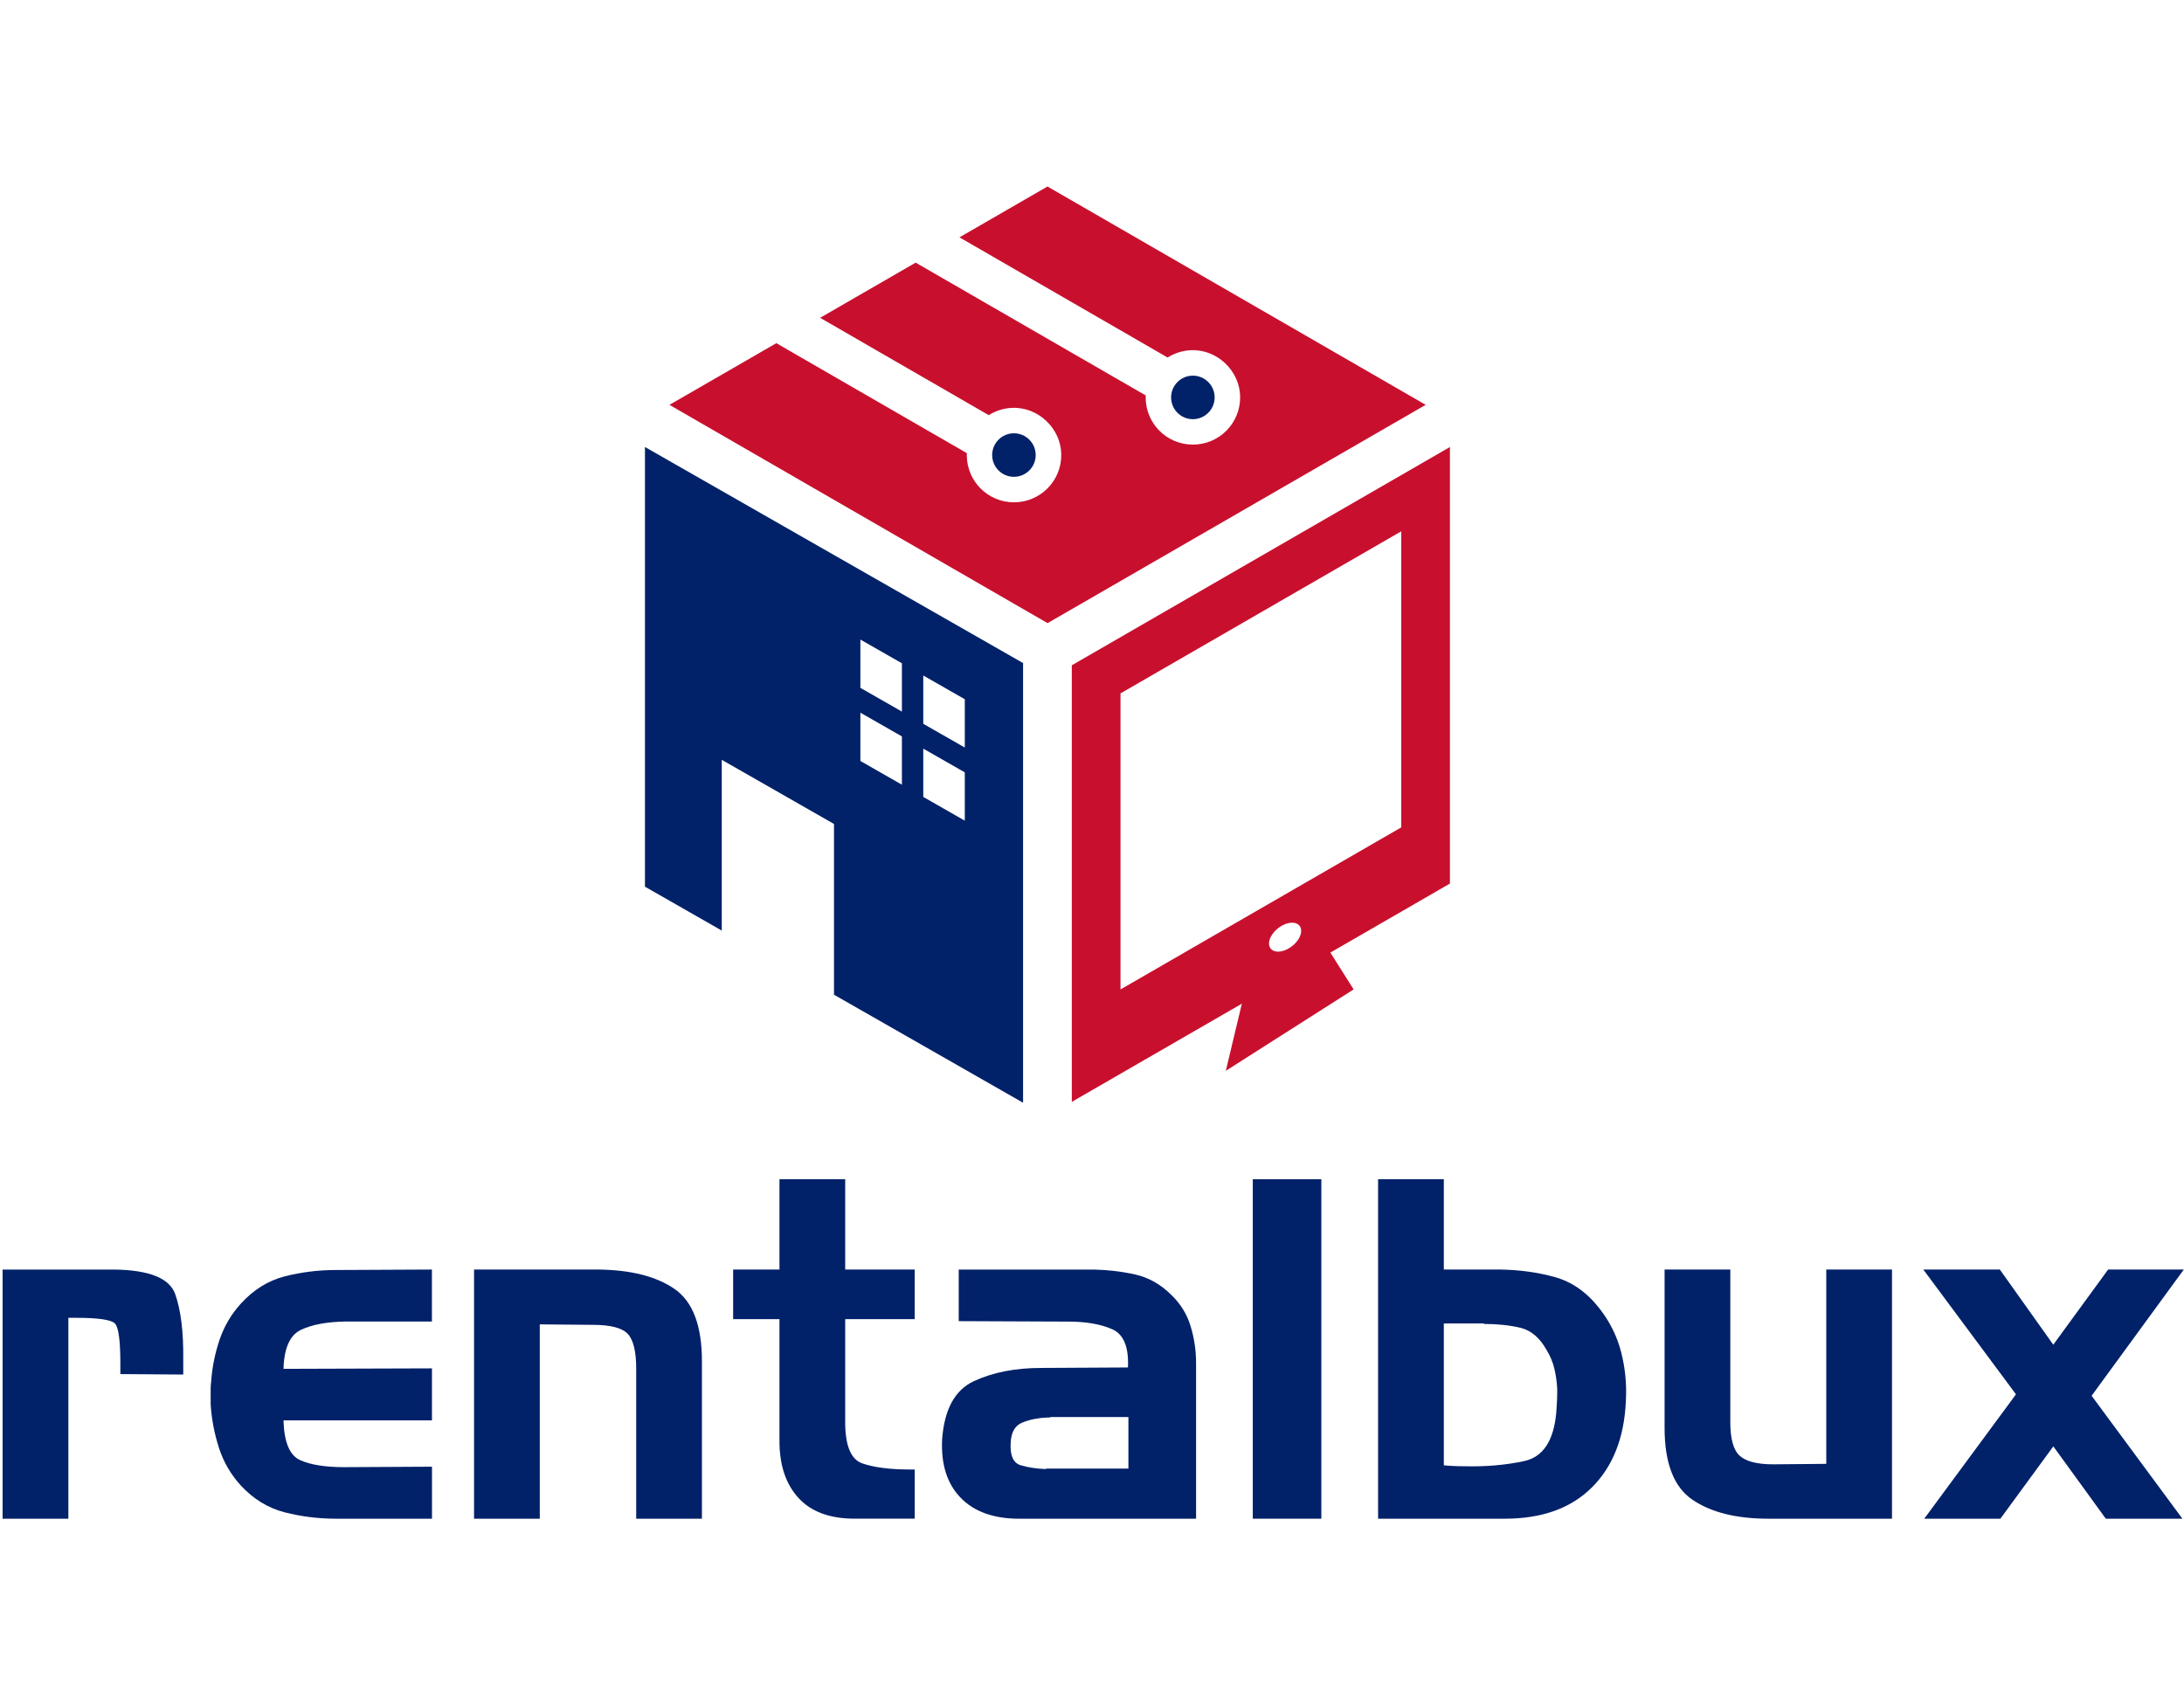
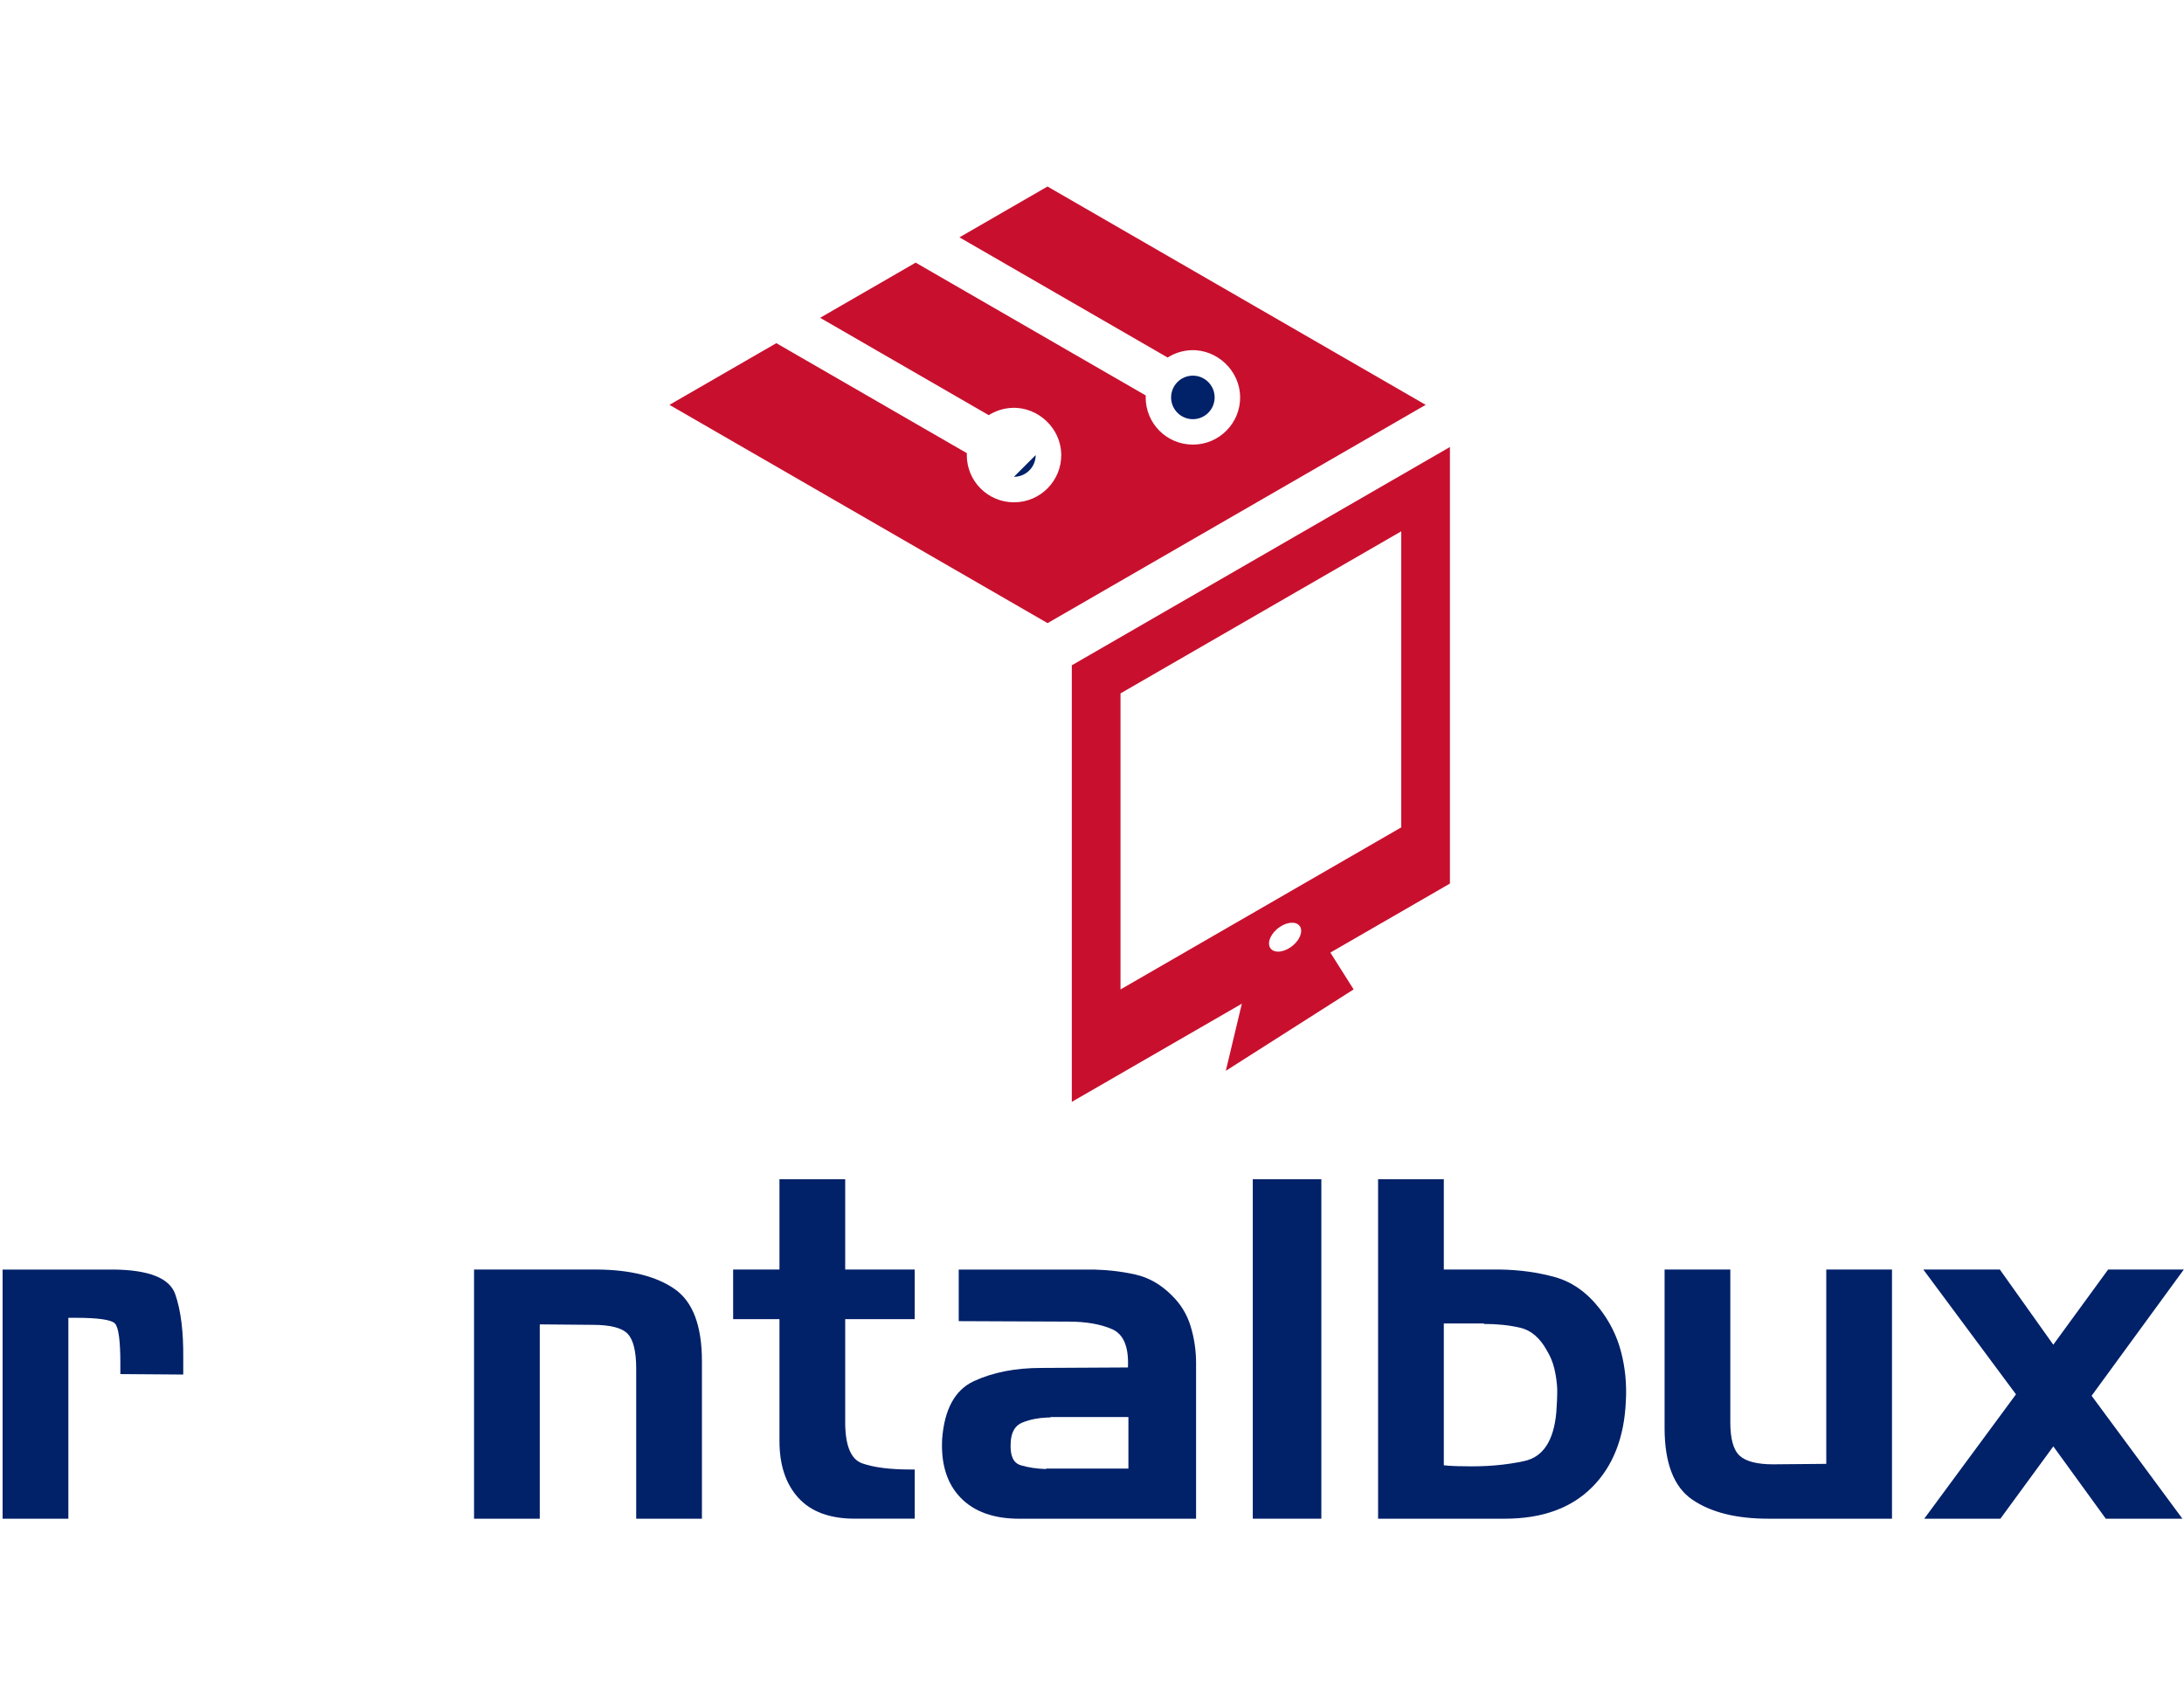
<svg xmlns="http://www.w3.org/2000/svg" id="Layer_1" viewBox="0 0 654.3 511.09">
  <defs>
    <style>
      .cls-1 {
        fill: #012169;
      }

      .cls-2 {
        fill: #c8102e;
      }
    </style>
  </defs>
  <g>
    <g>
      <path class="cls-1" d="M33.93,380.37c10.67.1,16.86,2.55,18.56,7.37,1.7,4.82,2.5,11.29,2.41,19.41v4.68l-18.84-.14v-3.12c0-6.89-.54-10.91-1.63-12.04-1.09-1.13-5.03-1.7-11.83-1.7h-2.12v60.2H.78v-74.65h33.15Z" />
-       <path class="cls-1" d="M85.28,453.11c-4.96-1.28-9.33-3.94-13.1-8-3.02-3.3-5.22-7.08-6.59-11.33-1.37-4.25-2.2-8.59-2.48-13.03v-4.75c0-.61.05-1.25.14-1.91.28-4.25,1.11-8.43,2.48-12.54,1.37-4.11,3.52-7.77,6.44-10.98,3.78-4.15,8.15-6.87,13.1-8.15,4.96-1.27,10.08-1.91,15.37-1.91l28.76-.14v15.58h-26.06c-5.48.1-9.87.92-13.17,2.48-3.31,1.56-5.05,5.45-5.24,11.69l44.48-.14v15.58h-44.48c.19,6.52,1.84,10.48,4.96,11.9,3.12,1.42,7.55,2.12,13.32,2.12l26.21-.14v15.58h-28.76c-5.29,0-10.41-.64-15.37-1.91Z" />
      <path class="cls-1" d="M179.13,380.37c9.82.1,17.47,2.03,22.95,5.81,5.47,3.78,8.21,11,8.21,21.67v47.17h-19.69v-44.91c0-5.19-.85-8.69-2.55-10.48-1.7-1.79-5.19-2.69-10.48-2.69l-15.86-.14v58.22h-19.69v-74.65h37.11Z" />
      <path class="cls-1" d="M233.52,380.37v-27.06h19.69v27.06h20.82v14.87h-20.82v30.17c-.1,7.46,1.61,11.81,5.1,13.03,3.49,1.23,8.31,1.84,14.45,1.84h1.28v14.73h-17.99c-7.46,0-13.08-2.08-16.86-6.23-3.78-4.15-5.67-9.82-5.67-17v-36.55h-13.88v-14.87h13.88Z" />
      <path class="cls-1" d="M327.58,380.37c4.34.1,8.52.59,12.54,1.49,4.01.9,7.63,2.95,10.84,6.16,2.74,2.64,4.65,5.76,5.74,9.35,1.09,3.59,1.63,7.27,1.63,11.05v46.61h-52.98c-7.65,0-13.51-2.1-17.57-6.3-4.06-4.2-5.9-10.03-5.53-17.49.66-8.97,3.82-14.78,9.49-17.42,5.67-2.64,12.42-3.97,20.26-3.97l25.92-.14c.28-6.14-1.3-9.96-4.74-11.47-3.45-1.51-7.82-2.27-13.1-2.27l-32.86-.14v-15.44h40.37ZM313.41,440.01h24.65v-15.44h-23.23c-.19.1-.38.14-.57.14h-.57c-2.64.1-5.1.59-7.37,1.49-2.27.9-3.45,3-3.54,6.3-.19,3.68.82,5.86,3.05,6.52,2.22.66,4.74,1.04,7.58,1.13v-.14Z" />
      <path class="cls-1" d="M375.32,455.02v-101.71h20.54v101.71h-20.54Z" />
      <path class="cls-1" d="M432.55,380.37h17c5.76.1,11.19.85,16.29,2.27,5.1,1.42,9.54,4.53,13.31,9.35,3.12,3.97,5.29,8.34,6.52,13.1,1.23,4.77,1.7,9.66,1.42,14.66-.47,10.96-3.85,19.57-10.13,25.85-6.28,6.28-14.99,9.42-26.14,9.42h-37.96v-101.71h19.69v27.06ZM444.59,396.52h-12.04v42.5c.94.1,1.91.17,2.9.21.99.05,1.96.07,2.9.07,6.61.19,12.72-.33,18.34-1.56,5.62-1.23,8.8-6.09,9.56-14.59.09-1.13.16-2.29.21-3.47.05-1.18.07-2.34.07-3.47-.1-2.08-.38-4.11-.85-6.09-.47-1.98-1.23-3.82-2.27-5.52-2.08-3.78-4.74-6.04-8-6.8-3.26-.76-6.87-1.13-10.84-1.13v-.14Z" />
      <path class="cls-1" d="M529.72,455.02c-9.54,0-17.1-1.89-22.67-5.67-5.57-3.78-8.36-10.95-8.36-21.53v-47.45h19.69v45.75c0,5.01.94,8.36,2.83,10.06,1.89,1.7,5.24,2.55,10.06,2.55l15.86-.14v-58.22h19.69v74.65h-37.11Z" />
      <path class="cls-1" d="M576.18,380.37h22.95l16.01,22.52,16.43-22.52h22.67l-27.62,37.82,27.2,36.83h-22.95l-15.72-21.67-15.86,21.67h-22.81l27.48-37.26-27.77-37.4Z" />
    </g>
    <g>
      <path class="cls-2" d="M321.1,199.33v130.8l113.28-65.4v-130.8l-113.28,65.4ZM389.33,280.79c-1.15,2.39-4.02,4.33-6.42,4.33s-3.4-1.94-2.25-4.33c1.16-2.39,4.02-4.33,6.43-4.33s3.4,1.94,2.24,4.33ZM419.8,247.89l-84.11,48.56v-88.7l84.11-48.56v88.7Z" />
      <polygon class="cls-2" points="405.53 296.44 367.24 320.83 372.49 298.84 398.39 285.13 405.53 296.44" />
      <path class="cls-1" d="M363.89,119.07c0,3.6-2.92,6.52-6.52,6.52s-6.52-2.92-6.52-6.52,2.92-6.52,6.52-6.52,6.52,2.92,6.52,6.52Z" />
      <path class="cls-2" d="M313.8,55.89l-26.36,15.22,62.37,36.01c2.06-1.3,4.47-2.1,7.06-2.2,7.8-.28,14.57,6.18,14.66,13.98.09,7.89-6.28,14.31-14.15,14.31s-14.15-6.34-14.15-14.15c0-.19.02-.38.03-.57l-68.94-39.8-28.62,16.53,50.52,29.17c2.06-1.3,4.46-2.1,7.06-2.19,7.8-.28,14.57,6.18,14.66,13.98.09,7.89-6.28,14.32-14.15,14.32s-14.15-6.34-14.15-14.15c0-.19.02-.38.03-.57l-57.09-32.96-32.02,18.48,113.28,65.4,113.28-65.4-113.28-65.4Z" />
-       <path class="cls-1" d="M310.28,136.34c0,3.6-2.92,6.52-6.52,6.52s-6.52-2.92-6.52-6.52,2.92-6.52,6.52-6.52,6.52,2.92,6.52,6.52Z" />
+       <path class="cls-1" d="M310.28,136.34c0,3.6-2.92,6.52-6.52,6.52Z" />
    </g>
  </g>
-   <path class="cls-1" d="M193.22,133.93v131.73l23.01,13.15v-51.16l33.63,19.22v51.16l56.64,32.36v-131.73l-113.27-64.73ZM270.2,235.11l-12.44-7.11v-14.47l12.44,7.11v14.47ZM270.2,213.2l-12.44-7.11v-14.47l12.44,7.11v14.47ZM289.04,245.88l-12.44-7.11v-14.47l12.44,7.11v14.47ZM289.04,223.97l-12.44-7.11v-14.47l12.44,7.11v14.47Z" />
</svg>